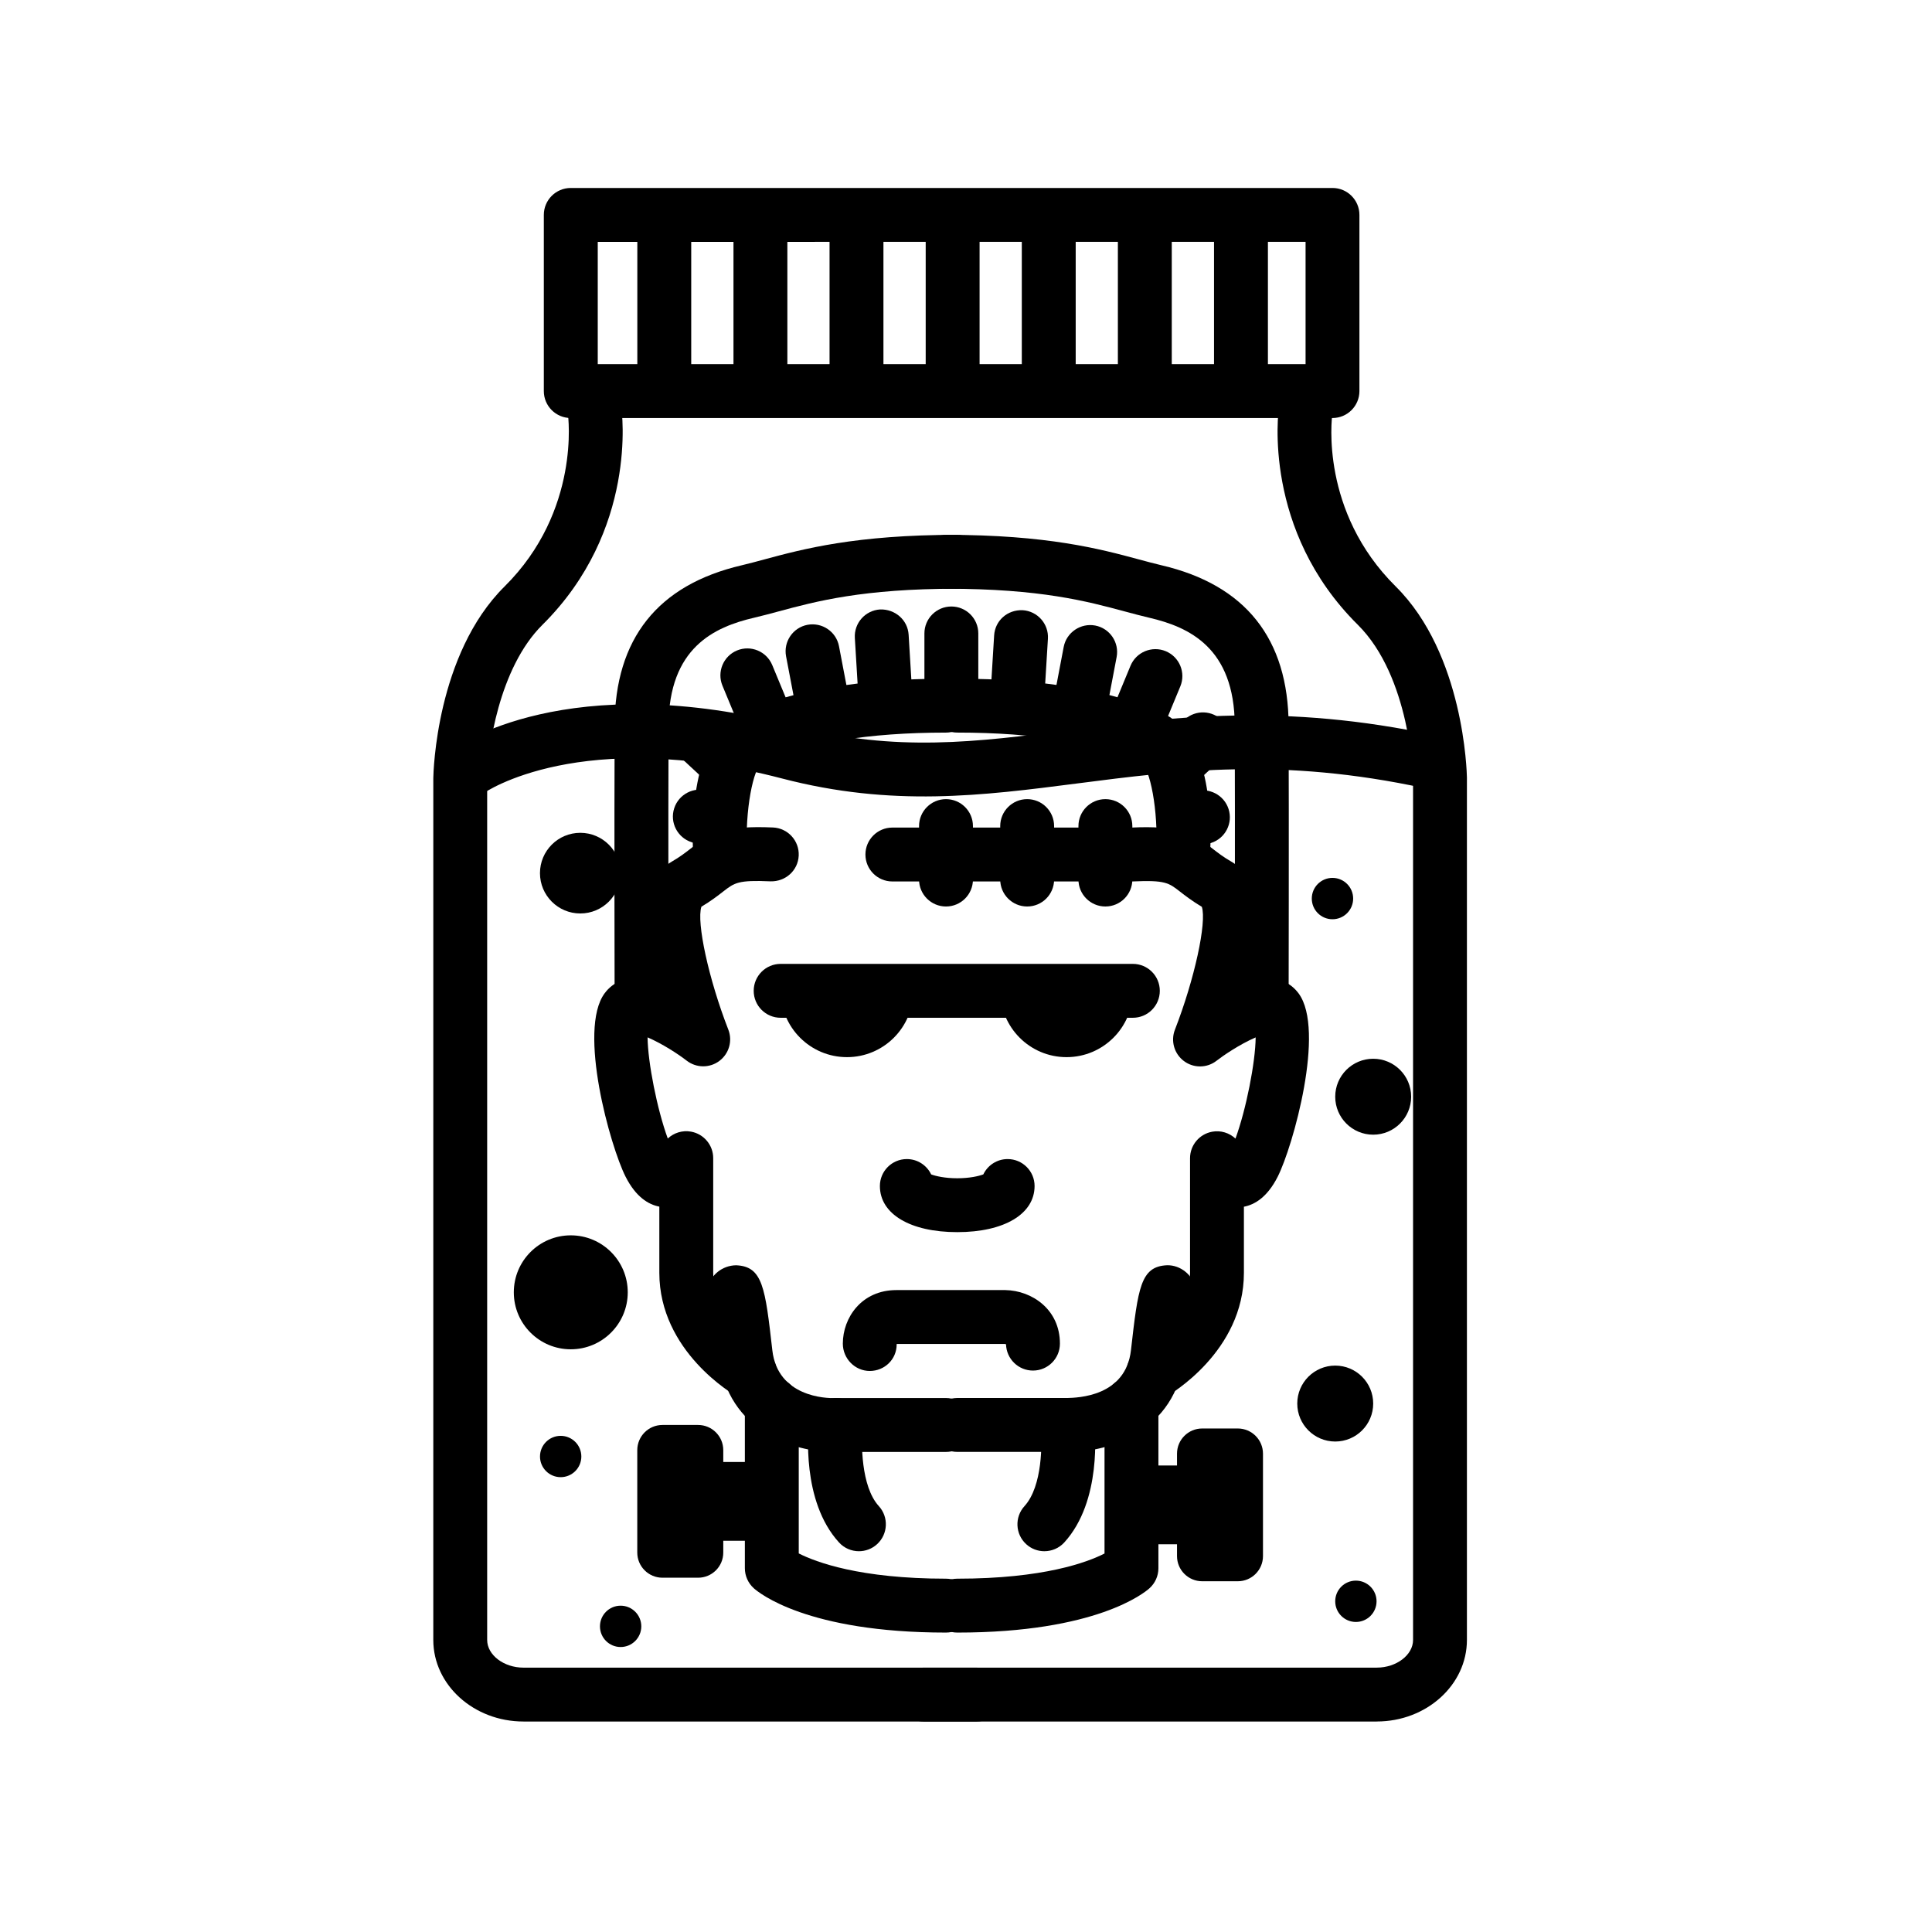
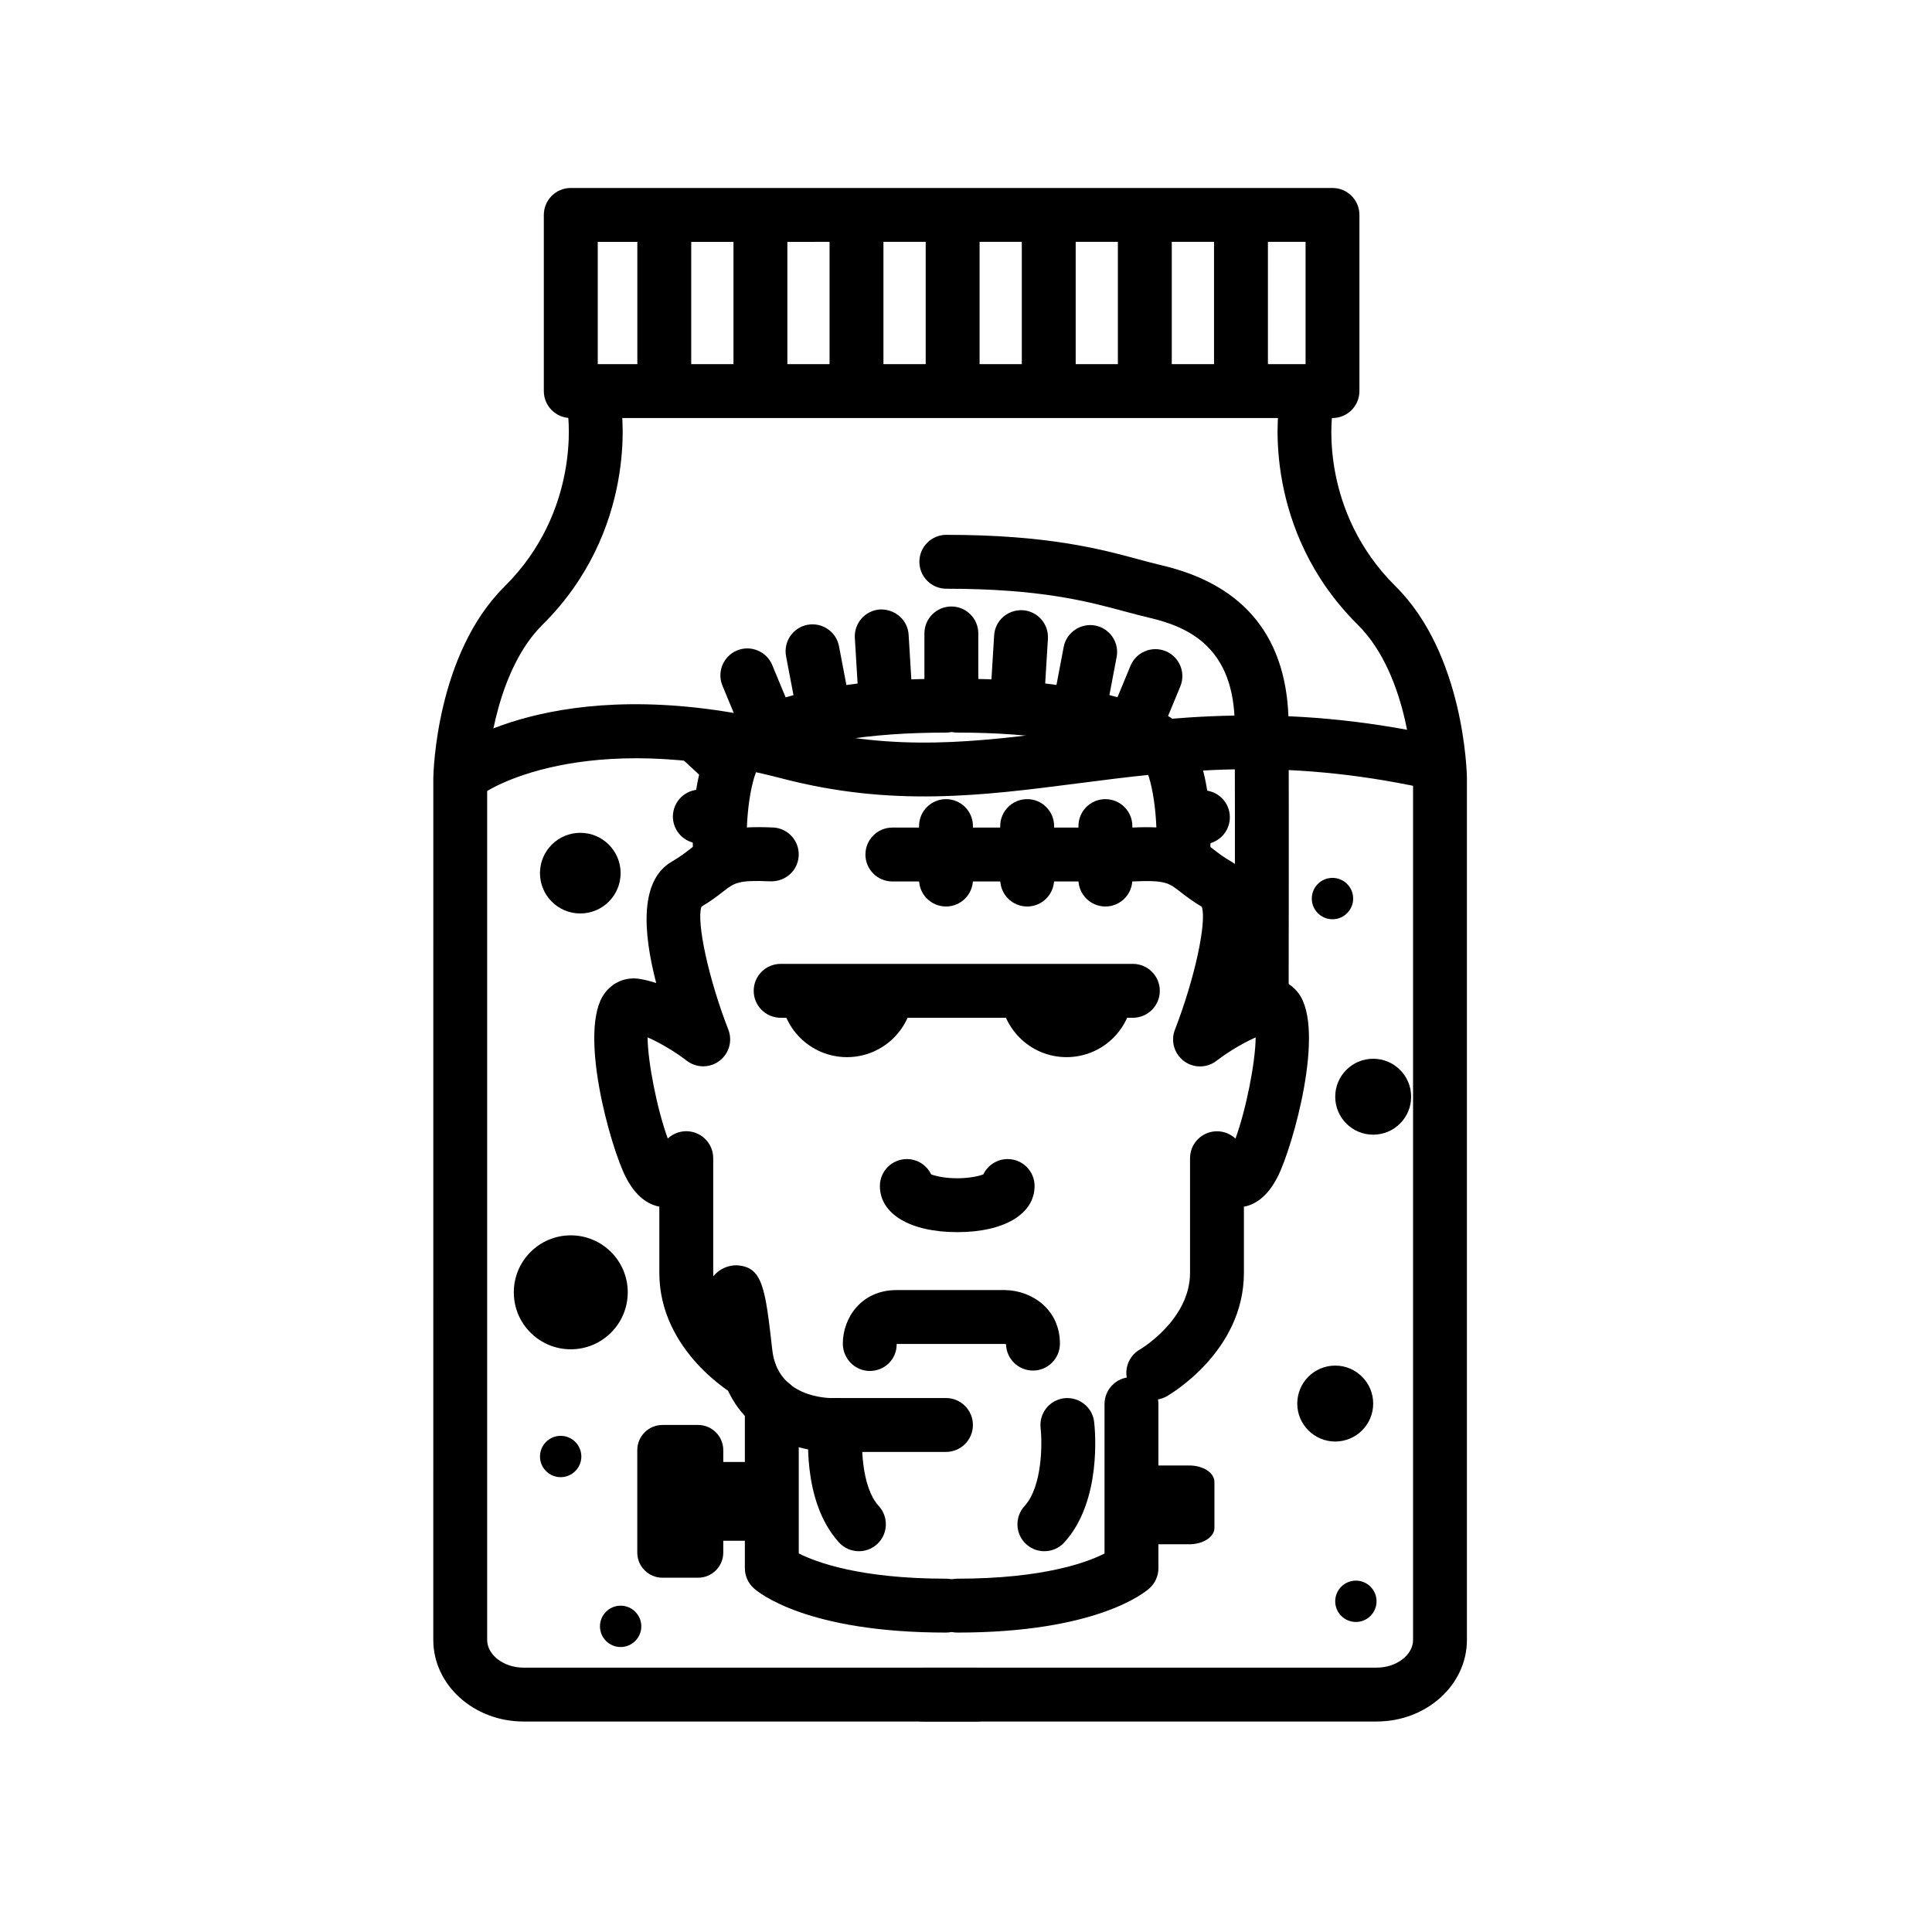
<svg xmlns="http://www.w3.org/2000/svg" fill="#000000" width="800px" height="800px" version="1.1" viewBox="144 144 512 512">
  <g>
    <path d="m310.36 486.48c0 8.336-6.758 15.098-15.098 15.098-8.34 0-15.098-6.762-15.098-15.098 0-8.34 6.758-15.102 15.098-15.102 8.34 0 15.098 6.762 15.098 15.102" />
    <path d="m507.91 515.96c0 5.555-4.504 10.059-10.062 10.059-5.555 0-10.059-4.504-10.059-10.059 0-5.559 4.504-10.062 10.059-10.062 5.559 0 10.062 4.504 10.062 10.062" />
    <path d="m517.97 434.64c0 5.559-4.504 10.062-10.059 10.062-5.559 0-10.062-4.504-10.062-10.062 0-5.555 4.504-10.059 10.062-10.059 5.555 0 10.059 4.504 10.059 10.059" />
    <path d="m308.47 375.39c0 5.902-4.785 10.688-10.688 10.688s-10.684-4.785-10.684-10.688c0-5.898 4.781-10.684 10.684-10.684s10.688 4.785 10.688 10.684" />
    <path d="m508.8 568.36c0 3.023-2.453 5.477-5.477 5.477-3.023 0-5.477-2.453-5.477-5.477 0-3.027 2.453-5.477 5.477-5.477 3.023 0 5.477 2.449 5.477 5.477" />
    <path d="m313.95 575c0 3.023-2.453 5.477-5.477 5.477-3.027 0-5.477-2.453-5.477-5.477 0-3.023 2.449-5.477 5.477-5.477 3.023 0 5.477 2.453 5.477 5.477" />
    <path d="m298.06 529.99c0 3.023-2.453 5.473-5.477 5.473-3.023 0-5.477-2.449-5.477-5.473 0-3.027 2.453-5.477 5.477-5.477 3.023 0 5.477 2.449 5.477 5.477" />
    <path d="m502.6 382.13c0 3.027-2.453 5.481-5.481 5.481-3.027 0-5.481-2.453-5.481-5.481s2.453-5.481 5.481-5.481c3.027 0 5.481 2.453 5.481 5.481" />
    <path d="m402.82 600.22h-120.09c-13.18 0-23.902-9.699-23.902-21.613l0.004-228.43c0.023-1.449 0.77-32.809 18.871-50.742 20.25-20.062 16.844-45.316 16.809-45.57-0.57-3.898 2.137-7.527 6.035-8.09 3.894-0.598 7.527 2.137 8.09 6.035 0.195 1.324 4.418 32.688-20.887 57.773-11.633 11.527-14.516 33.301-14.645 40.723v228.3c0 3.977 4.402 7.336 9.617 7.336h120.09c3.945 0 7.141 3.195 7.141 7.141-0.004 3.941-3.191 7.137-7.133 7.137z" />
    <path d="m508.86 600.22h-120.09c-3.945 0-7.141-3.195-7.141-7.141 0-3.945 3.199-7.141 7.141-7.141h120.09c5.215 0 9.617-3.359 9.617-7.336v-228.43c-0.004-0.133-0.707-26.789-14.645-40.602-25.301-25.086-21.078-56.445-20.887-57.773 0.562-3.898 4.203-6.648 8.09-6.035 3.898 0.562 6.609 4.191 6.035 8.09-0.137 1.008-3.25 25.695 16.812 45.57 18.102 17.941 18.844 49.293 18.867 50.621v228.55c0.008 11.922-10.711 21.621-23.891 21.621z" />
    <path d="m497.12 254.78h-201.86c-3.945 0-7.141-3.195-7.141-7.141v-46.684c0-3.945 3.199-7.141 7.141-7.141h201.86c3.945 0 7.141 3.195 7.141 7.141v46.684c0 3.945-3.191 7.141-7.141 7.141zm-194.71-14.281h187.58v-32.406l-187.58 0.004z" />
    <path d="m345.52 248.68c-3.945 0-7.141-3.195-7.141-7.141v-37.105c0-3.945 3.199-7.141 7.141-7.141 3.941 0 7.141 3.195 7.141 7.141v37.105c-0.004 3.945-3.203 7.141-7.141 7.141z" />
    <path d="m421.93 248.68c-3.945 0-7.141-3.195-7.141-7.141v-37.105c0-3.945 3.195-7.141 7.141-7.141 3.945 0 7.141 3.195 7.141 7.141v37.105c0 3.945-3.195 7.141-7.141 7.141z" />
    <path d="m472.87 248.68c-3.945 0-7.141-3.195-7.141-7.141v-37.105c0-3.945 3.195-7.141 7.141-7.141 3.945 0 7.141 3.195 7.141 7.141v37.105c-0.004 3.945-3.199 7.141-7.141 7.141z" />
    <path d="m370.98 248.68c-3.945 0-7.141-3.195-7.141-7.141v-37.105c0-3.945 3.199-7.141 7.141-7.141 3.941 0 7.141 3.195 7.141 7.141v37.105c0.004 3.945-3.195 7.141-7.141 7.141z" />
    <path d="m320.04 248.68c-3.945 0-7.141-3.195-7.141-7.141v-37.105c0-3.945 3.199-7.141 7.141-7.141 3.941 0 7.141 3.195 7.141 7.141v37.105c0 3.945-3.195 7.141-7.141 7.141z" />
    <path d="m396.46 248.68c-3.945 0-7.141-3.195-7.141-7.141v-37.105c0-3.945 3.199-7.141 7.141-7.141 3.941 0 7.141 3.195 7.141 7.141v37.105c0 3.945-3.195 7.141-7.141 7.141z" />
    <path d="m447.39 248.68c-3.945 0-7.141-3.195-7.141-7.141v-37.105c0-3.945 3.195-7.141 7.141-7.141s7.141 3.195 7.141 7.141v37.105c0 3.945-3.195 7.141-7.141 7.141z" />
    <path d="m268.02 355.54c-2.207 0-4.379-1.008-5.773-2.918-2.312-3.164-1.668-7.582 1.477-9.922 1.215-0.918 30.531-22.027 91.082-6.219 26.582 6.926 48.047 4.172 72.887 0.973 26.484-3.406 56.504-7.266 96.855 1.477 3.859 0.832 6.301 4.637 5.465 8.488-0.832 3.856-4.629 6.34-8.488 5.465-37.961-8.227-65.441-4.691-92.016-1.266-25.223 3.246-49.055 6.316-78.312-1.324-53.344-13.922-78.75 3.719-79.004 3.894-1.254 0.91-2.723 1.352-4.172 1.352z" />
    <path d="m364.68 528.78c-9.789 0-27.891-5.188-30.191-25.32-0.832-7.301-1.414-10.906-1.75-12.625-1.078-1.543-1.551-3.5-1.152-5.496 0.684-3.449 3.84-5.981 7.492-6.027 7.062 0.297 7.703 5.898 9.598 22.531 1.406 12.312 14.203 12.781 16.66 12.652h29.355c3.945 0 7.141 3.195 7.141 7.141 0 3.945-3.199 7.141-7.141 7.141h-29.176c-0.262 0.004-0.547 0.004-0.836 0.004z" />
    <path d="m394.7 576.65c-36.84 0-49.605-10.551-50.941-11.75-1.5-1.355-2.363-3.281-2.363-5.305v-43.504c0-3.945 3.199-7.141 7.141-7.141s7.141 3.195 7.141 7.141v39.586c4.559 2.309 16.207 6.691 39.02 6.691 3.945 0 7.141 3.195 7.141 7.141-0.004 3.945-3.195 7.141-7.137 7.141z" />
    <path d="m371.62 555.09c-1.934 0-3.871-0.781-5.273-2.324-10.027-10.984-8.16-29.852-7.914-31.961 0.453-3.918 4.012-6.691 7.914-6.273 3.914 0.457 6.715 3.996 6.273 7.906-0.414 3.707-0.508 15.457 4.273 20.691 2.66 2.91 2.453 7.43-0.453 10.09-1.371 1.258-3.102 1.871-4.82 1.871z" />
    <path d="m342.73 514.96c-1.188 0-2.394-0.301-3.5-0.926-0.84-0.48-20.5-11.859-20.5-32.742v-17.523c-2.863-0.539-6.211-2.527-8.957-7.957-4.051-8.02-12.695-38.848-5.551-48.559 2.211-3.012 5.707-4.43 9.367-3.82 1.438 0.242 2.887 0.613 4.316 1.09-3.664-14.031-4.266-27.34 4.176-32.215 2.117-1.219 3.523-2.312 4.883-3.371 5.465-4.258 9.391-6.184 21.887-5.644 3.941 0.176 6.992 3.512 6.816 7.453s-3.473 6.914-7.453 6.82c-8.578-0.383-9.566 0.379-12.488 2.644-1.461 1.137-3.25 2.527-5.848 4.082-1.355 4.09 1.926 19.219 7.133 32.566 1.168 2.992 0.191 6.394-2.383 8.309-2.574 1.93-6.121 1.883-8.656-0.086-2.309-1.789-6.473-4.488-10.359-6.168 0.074 6.656 2.519 19.059 5.356 26.809 1.605-1.512 3.883-2.238 6.168-1.824 3.394 0.613 5.871 3.57 5.871 7.027v30.355c0 12.488 13.156 20.258 13.289 20.332 3.402 1.969 4.586 6.328 2.629 9.738-1.316 2.316-3.719 3.609-6.195 3.609z" />
    <path d="m334.84 377.49c-3.758 0-6.906-2.938-7.125-6.734-0.418-7.34-0.75-31.766 12.434-37.68 13.637-6.117 31.988-9.211 54.543-9.211 3.945 0 7.141 3.195 7.141 7.141 0 3.945-3.199 7.141-7.141 7.141-20.531 0-36.914 2.68-48.699 7.961-2.324 1.285-4.641 12.543-4.019 23.844 0.215 3.934-2.797 7.305-6.731 7.523-0.129 0.012-0.266 0.016-0.402 0.016z" />
    <path d="m396.12 337.08c-3.945 0-7.141-3.195-7.141-7.141v-18.07c0-3.945 3.199-7.141 7.141-7.141s7.141 3.195 7.141 7.141v18.07c-0.004 3.945-3.195 7.141-7.141 7.141z" />
    <path d="m378.69 336.8c-3.742 0-6.891-2.918-7.117-6.707l-1.031-17.02c-0.238-3.934 2.754-7.32 6.695-7.562 3.953-0.125 7.32 2.762 7.559 6.695l1.031 17.02c0.238 3.934-2.754 7.32-6.695 7.562-0.148 0.004-0.297 0.012-0.441 0.012z" />
    <path d="m362.45 340.12c-3.359 0-6.352-2.387-7.008-5.805l-3.125-16.383c-0.734-3.879 1.805-7.617 5.68-8.352 3.875-0.715 7.613 1.805 8.348 5.68l3.125 16.383c0.734 3.879-1.805 7.617-5.68 8.352-0.445 0.078-0.898 0.125-1.34 0.125z" />
    <path d="m346.82 341.62c-2.801 0-5.461-1.664-6.602-4.414l-4.762-11.496c-1.508-3.641 0.223-7.82 3.863-9.332 3.641-1.5 7.824 0.227 9.332 3.871l4.762 11.496c1.508 3.641-0.223 7.82-3.863 9.332-0.891 0.367-1.82 0.543-2.731 0.543z" />
    <path d="m337.09 353.95c-1.738 0-3.477-0.629-4.852-1.906l-7.629-7.074c-2.891-2.68-3.059-7.199-0.379-10.09 2.68-2.887 7.195-3.059 10.09-0.379l7.629 7.074c2.891 2.68 3.059 7.199 0.379 10.09-1.406 1.52-3.316 2.285-5.238 2.285z" />
    <path d="m333.28 368.77c-0.73 0-1.473-0.109-2.203-0.348l-3.812-1.234c-3.754-1.215-5.809-5.238-4.594-8.992 1.219-3.754 5.25-5.801 8.992-4.594l3.812 1.234c3.754 1.215 5.809 5.238 4.594 8.992-0.973 3.019-3.773 4.941-6.789 4.941z" />
    <path d="m413.55 336.99c-0.141 0-0.293-0.004-0.438-0.012-3.934-0.242-6.934-3.629-6.695-7.562l1.039-17.012c0.238-3.93 3.512-6.856 7.559-6.695 3.934 0.242 6.934 3.629 6.695 7.562l-1.039 17.012c-0.223 3.789-3.371 6.707-7.121 6.707z" />
    <path d="m429.8 340.31c-0.441 0-0.898-0.047-1.344-0.125-3.879-0.734-6.418-4.481-5.684-8.348l3.117-16.383c0.734-3.879 4.516-6.402 8.348-5.684 3.879 0.734 6.418 4.481 5.684 8.348l-3.113 16.383c-0.656 3.426-3.648 5.809-7.008 5.809z" />
    <path d="m445.43 341.82c-0.91 0-1.832-0.176-2.727-0.543-3.648-1.512-5.375-5.688-3.871-9.332l4.762-11.504c1.508-3.648 5.699-5.371 9.332-3.871 3.648 1.512 5.375 5.688 3.871 9.332l-4.762 11.504c-1.137 2.75-3.805 4.414-6.606 4.414z" />
-     <path d="m455.16 354.14c-1.918 0-3.836-0.766-5.238-2.289-2.676-2.891-2.504-7.41 0.387-10.09l7.633-7.07c2.887-2.672 7.41-2.508 10.09 0.387 2.676 2.891 2.504 7.41-0.387 10.09l-7.633 7.07c-1.371 1.273-3.113 1.902-4.852 1.902z" />
    <path d="m458.97 368.96c-3.019 0-5.812-1.926-6.797-4.941-1.215-3.754 0.848-7.777 4.594-8.992l3.82-1.234c3.769-1.215 7.777 0.848 8.992 4.594 1.215 3.754-0.848 7.777-4.594 8.992l-3.82 1.234c-0.73 0.234-1.465 0.348-2.195 0.348z" />
-     <path d="m306.88 409.92s-0.105-47.641 0-73.734c0.09-22.922 11.422-37.18 33.68-42.379 1.93-0.453 3.906-0.988 6.027-1.562 10.188-2.746 24.141-6.508 51.012-6.508 3.945 0 7.141 3.195 7.141 7.141 0 3.945-3.199 7.141-7.141 7.141-24.973 0-37.348 3.34-47.293 6.019-2.281 0.613-4.41 1.184-6.492 1.672-10.5 2.453-22.566 7.914-22.645 28.535-0.105 26.059 0 73.637 0 73.641z" />
-     <path d="m427.51 528.78c-0.297 0-0.586-0.004-0.871-0.012h-28.949c-3.945 0-7.141-3.195-7.141-7.141 0-3.945 3.199-7.141 7.141-7.141h29.176c2.672-0.086 15.441-0.336 16.848-12.652 1.895-16.637 2.535-22.234 9.598-22.531 3.531-0.066 6.805 2.59 7.492 6.031 0.395 1.988-0.082 3.949-1.152 5.492-0.332 1.715-0.918 5.32-1.75 12.621-2.301 20.141-20.391 25.332-30.391 25.332z" />
    <path d="m397.69 576.65c-3.945 0-7.141-3.195-7.141-7.141 0-3.945 3.199-7.141 7.141-7.141 22.887 0 34.477-4.352 39.02-6.672v-39.605c0-3.945 3.195-7.141 7.141-7.141 3.945 0 7.141 3.195 7.141 7.141v43.504c0 2.019-0.855 3.949-2.359 5.305-1.336 1.207-14.102 11.75-50.941 11.75z" />
    <path d="m420.77 555.09c-1.723 0-3.449-0.613-4.816-1.867-2.91-2.656-3.113-7.176-0.453-10.086 4.836-5.297 4.699-17 4.273-20.676-0.453-3.918 2.352-7.461 6.266-7.918 3.91-0.418 7.461 2.352 7.918 6.266 0.246 2.117 2.109 20.988-7.918 31.965-1.406 1.535-3.336 2.316-5.269 2.316z" />
    <path d="m449.64 514.97c-2.484 0-4.902-1.305-6.219-3.621-1.941-3.426-0.742-7.769 2.664-9.723 0.281-0.16 13.289-7.914 13.289-20.328v-30.355c0-3.457 2.469-6.41 5.871-7.027 2.266-0.422 4.555 0.312 6.168 1.824 2.832-7.75 5.281-20.164 5.352-26.816-4.324 1.863-8.75 4.926-10.348 6.172-2.523 1.984-6.07 2.031-8.656 0.102-2.578-1.918-3.559-5.324-2.394-8.316 5.195-13.352 8.484-28.48 7.129-32.566-2.594-1.551-4.383-2.941-5.844-4.074-2.918-2.273-3.883-3.047-12.488-2.648l-63.676 0.004c-3.945 0-7.141-3.195-7.141-7.141s3.199-7.141 7.141-7.141h63.363c12.152-0.586 16.098 1.395 21.566 5.648 1.367 1.059 2.769 2.152 4.883 3.367 5.336 3.078 9.668 11.285 4.195 32.215 1.426-0.469 2.871-0.848 4.301-1.082 3.633-0.609 7.144 0.805 9.359 3.812 7.144 9.707-1.496 40.543-5.551 48.562-2.746 5.426-6.098 7.418-8.957 7.957v17.523c0 20.883-19.66 32.266-20.496 32.742-1.109 0.613-2.32 0.91-3.512 0.91z" />
    <path d="m457.54 377.49c-0.133 0-0.266-0.004-0.402-0.016-3.934-0.215-6.949-3.586-6.731-7.523 0.625-11.301-1.691-22.562-4.031-23.852-11.77-5.273-28.152-7.957-48.688-7.957-3.945 0-7.141-3.195-7.141-7.141 0-3.945 3.199-7.141 7.141-7.141 22.562 0 40.91 3.098 54.543 9.211 13.184 5.914 12.852 30.336 12.434 37.68-0.219 3.801-3.367 6.738-7.125 6.738z" />
    <path d="m485.5 409.92-14.277-0.031c0-0.004 0.102-47.586 0-73.648-0.09-20.617-12.148-26.078-22.645-28.531-2.086-0.488-4.219-1.059-6.5-1.672-9.949-2.68-22.324-6.019-47.293-6.019-3.945 0-7.141-3.195-7.141-7.141 0-3.945 3.199-7.141 7.141-7.141 26.859 0 40.82 3.762 51.004 6.508 2.121 0.57 4.098 1.109 6.031 1.562 22.254 5.199 33.582 19.457 33.68 42.379 0.098 26.102 0 73.734 0 73.734z" />
    <path d="m459.16 553.25h-9.43c-3.688 0-6.676-1.941-6.676-4.336v-12.203c0-2.402 2.988-4.344 6.676-4.344h9.43c3.684 0 6.676 1.945 6.676 4.344v12.203c0 2.398-2.988 4.336-6.676 4.336z" />
-     <path d="m472.03 563.05h-9.438c-3.684 0-6.672-2.984-6.672-6.672v-27.141c0-3.688 2.988-6.672 6.672-6.672h9.438c3.68 0 6.672 2.984 6.672 6.672v27.141c0 3.688-2.992 6.672-6.672 6.672z" />
    <path d="m332.43 531.44h9.438c3.684 0 6.676 1.941 6.676 4.336v12.203c0 2.402-2.988 4.336-6.676 4.336h-9.438c-3.684 0-6.676-1.941-6.676-4.336l0.004-12.203c0-2.394 2.984-4.336 6.672-4.336z" />
    <path d="m319.56 521.63h9.438c3.684 0 6.676 2.988 6.676 6.672v27.145c0 3.684-2.988 6.664-6.676 6.664h-9.438c-3.684 0-6.676-2.984-6.676-6.664v-27.145c0.004-3.688 2.996-6.672 6.676-6.672z" />
    <path d="m394.7 384.23c-3.945 0-7.141-3.195-7.141-7.141v-14.168c0-3.945 3.199-7.141 7.141-7.141 3.941 0 7.141 3.195 7.141 7.141v14.168c0 3.945-3.199 7.141-7.141 7.141z" />
    <path d="m416.21 384.23c-3.945 0-7.141-3.195-7.141-7.141v-14.168c0-3.945 3.195-7.141 7.141-7.141 3.945 0 7.141 3.195 7.141 7.141v14.168c-0.004 3.945-3.195 7.141-7.141 7.141z" />
    <path d="m436.94 384.23c-3.945 0-7.141-3.195-7.141-7.141v-14.168c0-3.945 3.195-7.141 7.141-7.141s7.141 3.195 7.141 7.141v14.168c0 3.945-3.195 7.141-7.141 7.141z" />
    <path d="m386.03 406.58c0 9.707-7.871 17.574-17.574 17.574s-17.574-7.871-17.574-17.574z" />
    <path d="m444.22 406.58c0 9.707-7.871 17.574-17.574 17.574-9.703 0-17.566-7.871-17.566-17.574z" />
    <path d="m397.68 470.53c-12.453 0-20.5-4.797-20.5-12.223 0-3.945 3.199-7.141 7.141-7.141 2.84 0 5.297 1.656 6.445 4.062 1.215 0.453 3.633 1.023 6.918 1.023 3.281 0 5.699-0.57 6.906-1.023 1.152-2.402 3.602-4.062 6.445-4.062 3.945 0 7.141 3.195 7.141 7.141-0.008 7.426-8.047 12.223-20.496 12.223z" />
    <path d="m444.22 413.72h-93.34c-3.945 0-7.141-3.195-7.141-7.141 0-3.945 3.199-7.141 7.141-7.141h93.34c3.945 0 7.141 3.195 7.141 7.141 0 3.945-3.191 7.141-7.141 7.141z" />
    <path d="m374.5 507.32c-3.945 0-7.141-3.293-7.141-7.246 0-6.879 4.973-14.188 14.191-14.188h28.879c7.074 0.125 14.461 5.144 14.461 14.188 0 3.945-3.195 7.141-7.141 7.141-3.883 0-7.043-3.102-7.141-6.969-0.16-0.051-0.312-0.086-0.312-0.086h-28.656c-0.004 0.047-0.012 0.086-0.016 0.117 0.008 3.949-3.188 7.043-7.125 7.043z" />
  </g>
</svg>